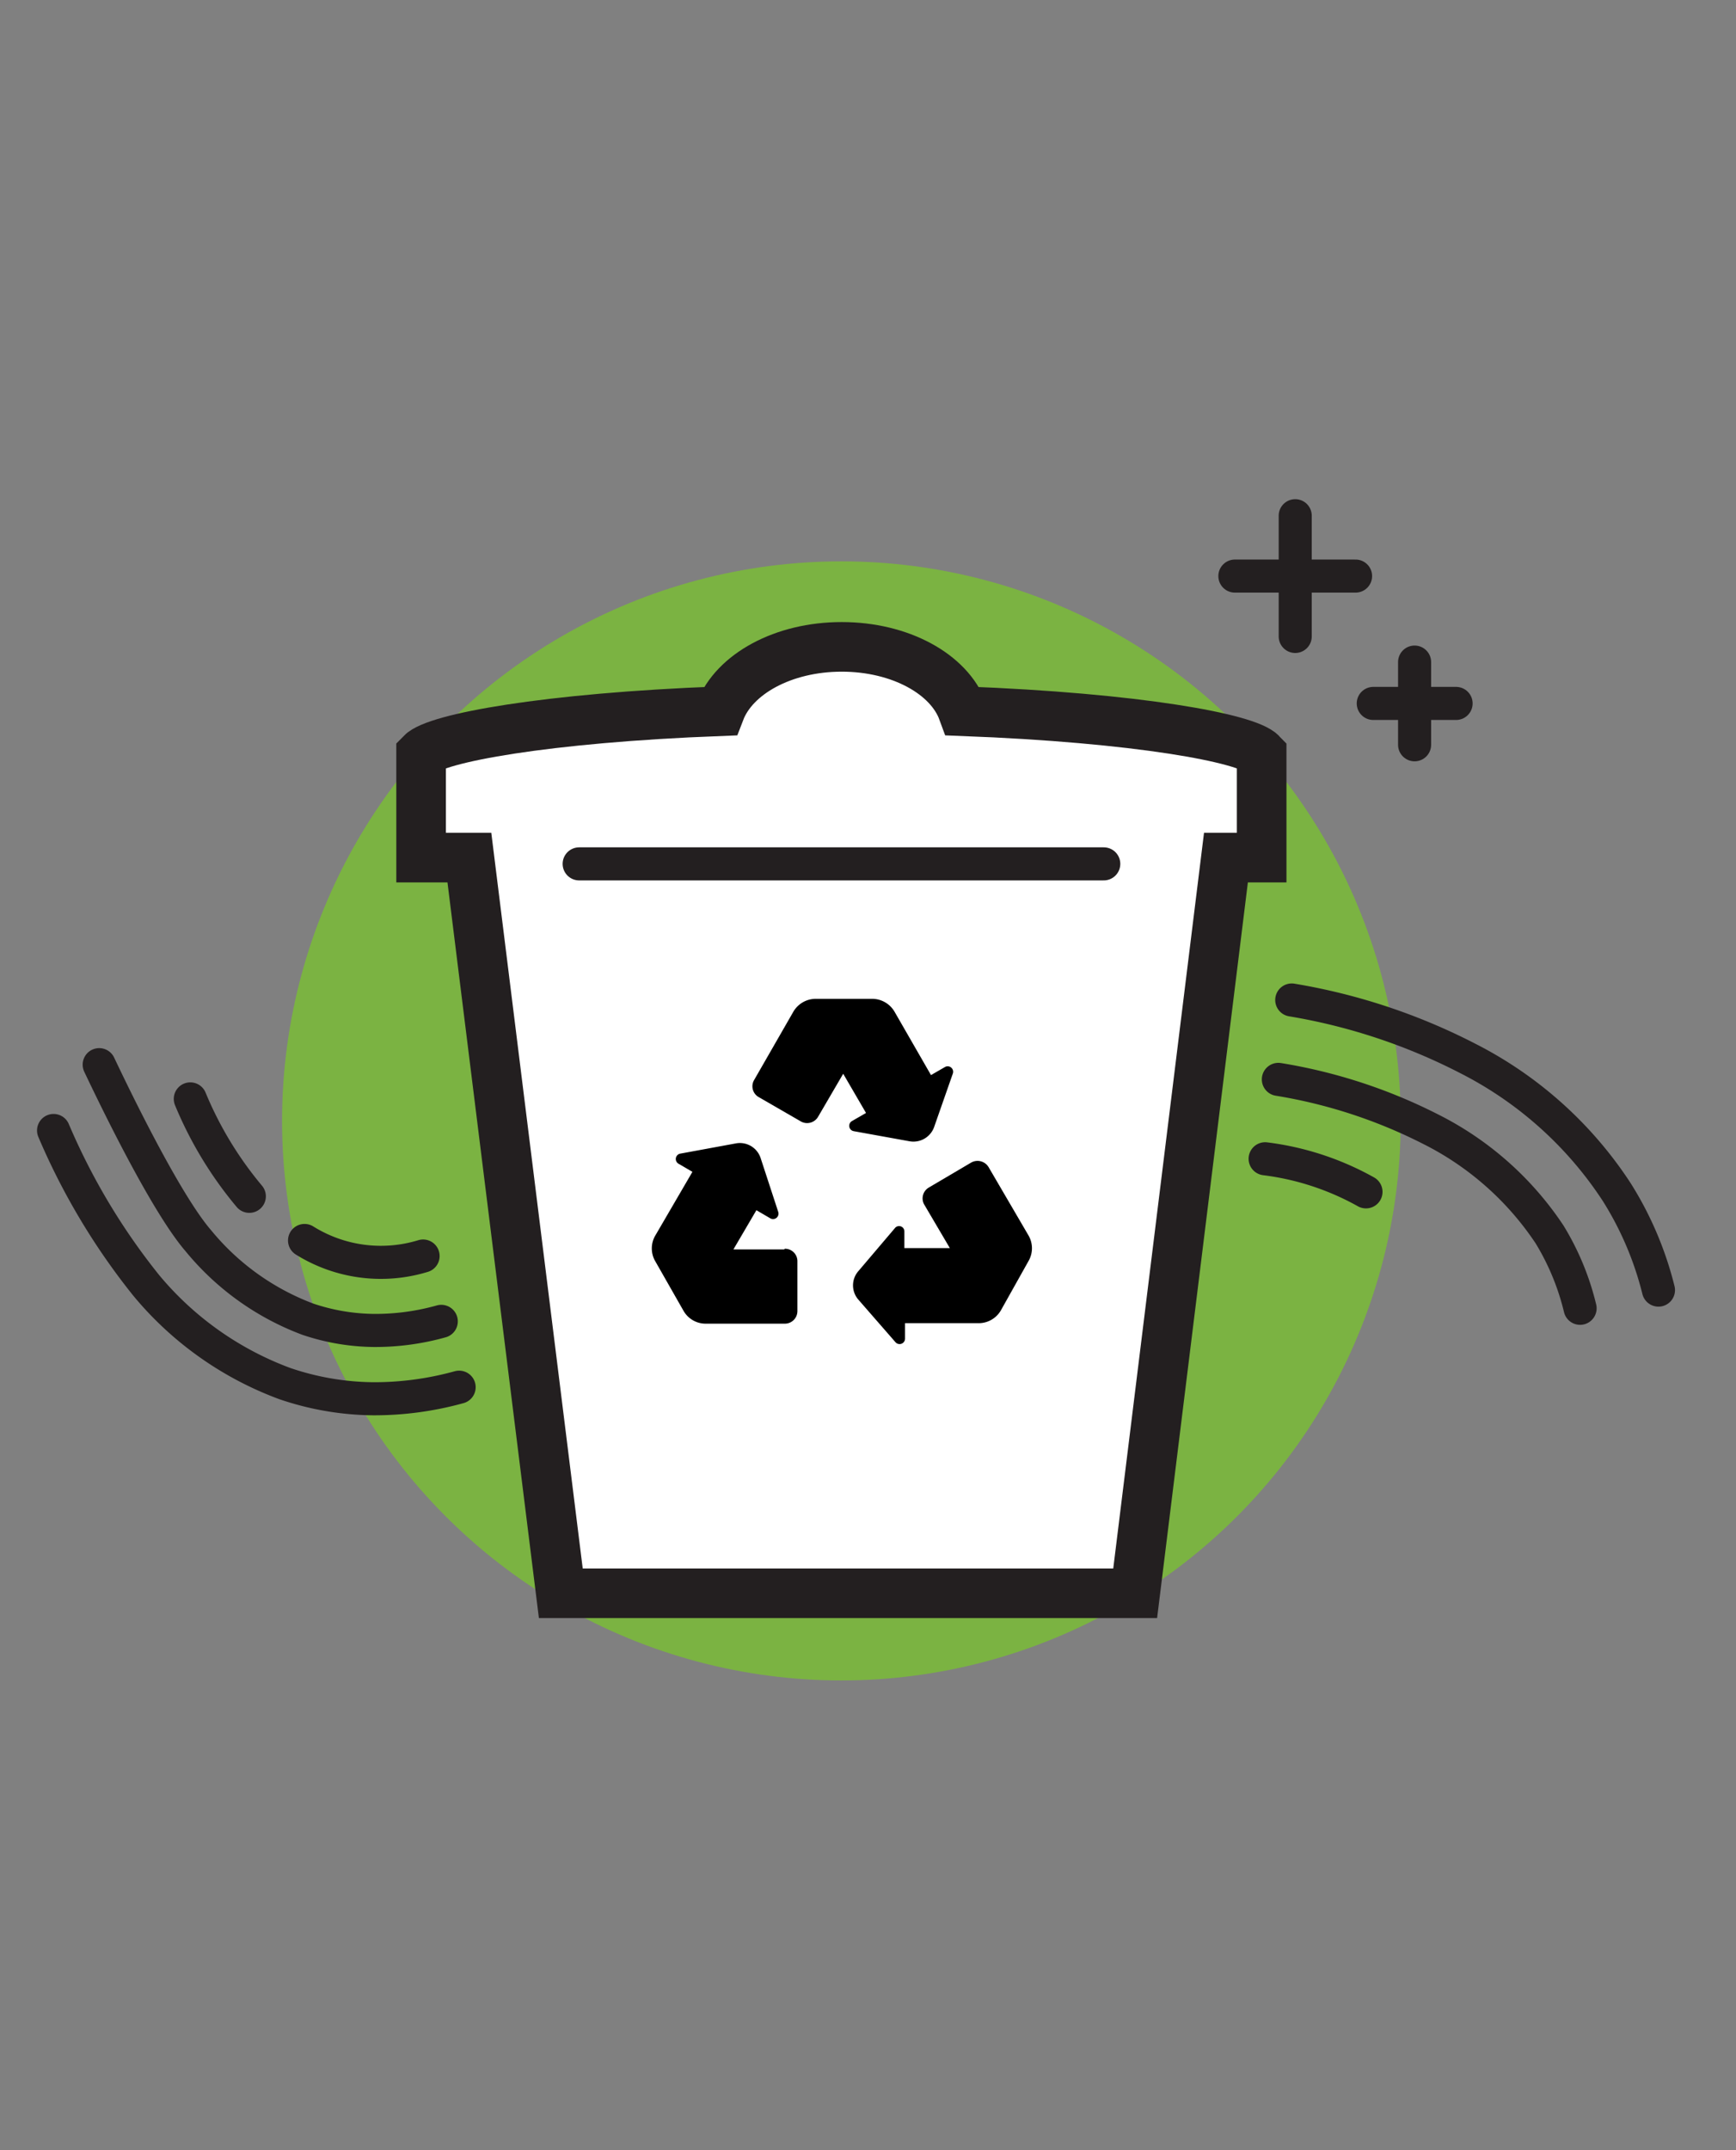
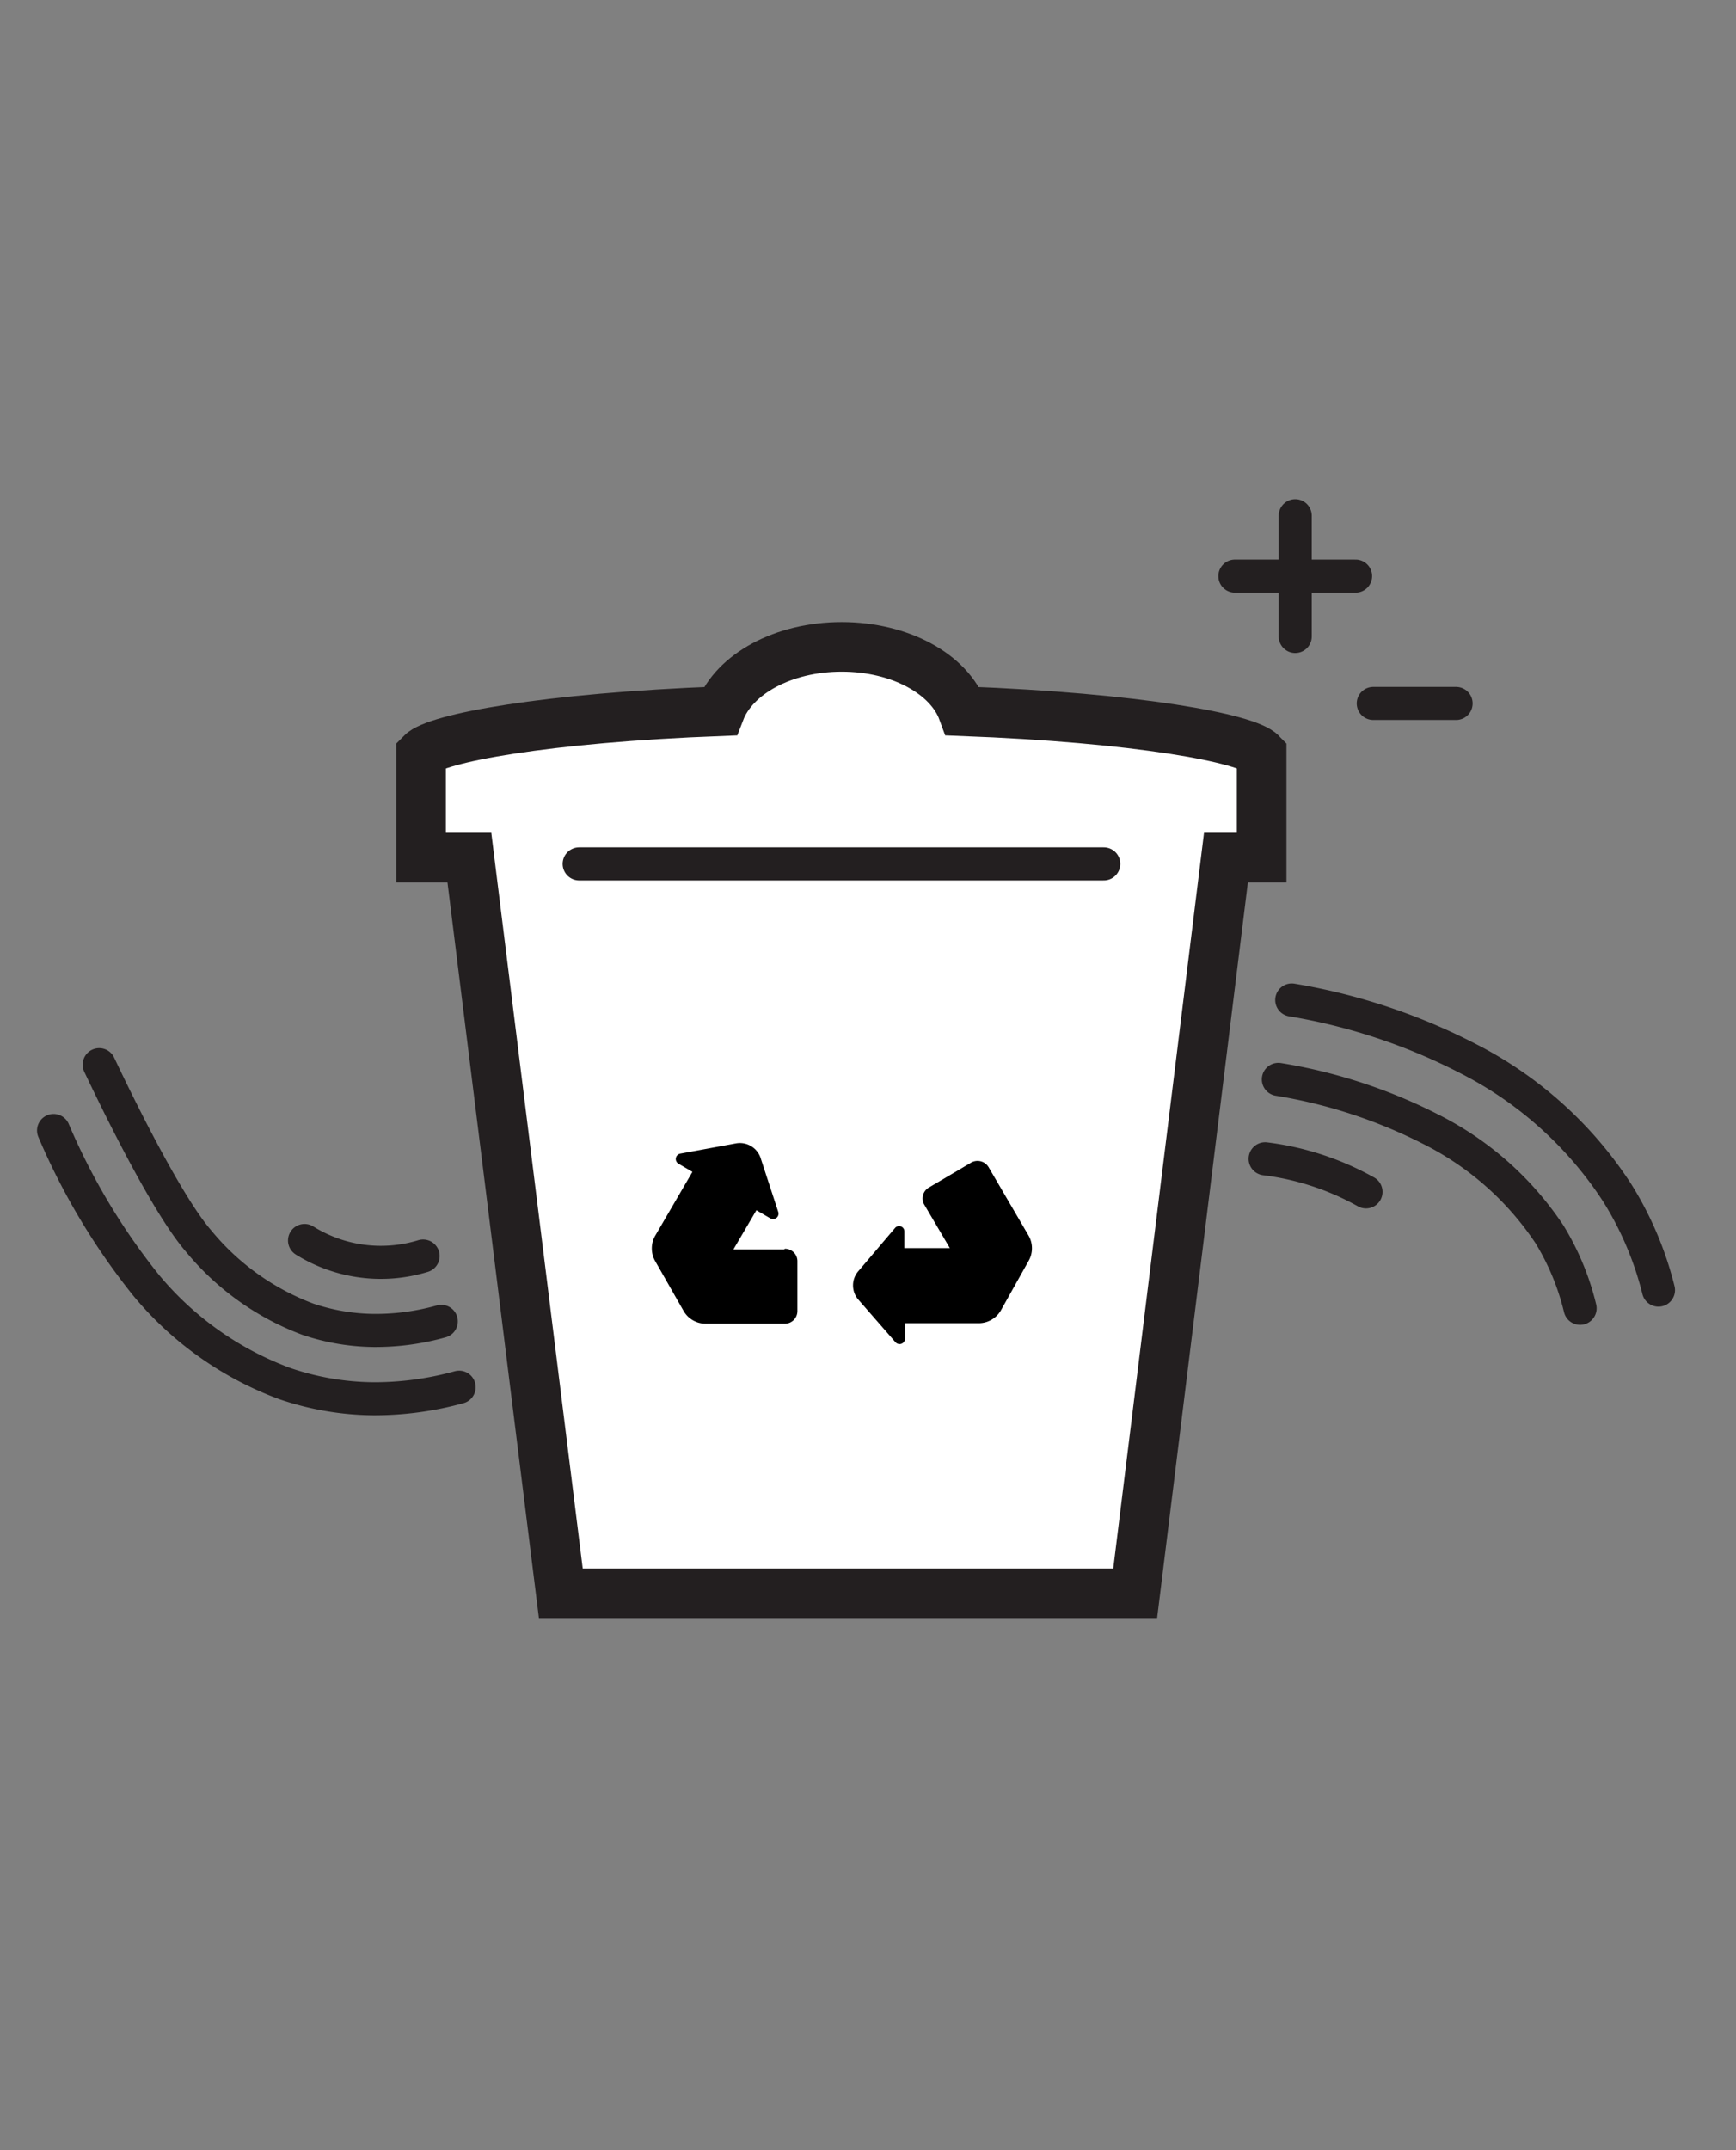
<svg xmlns="http://www.w3.org/2000/svg" viewBox="0 0 105 130">
  <rect x="0" y="0" width="105" height="130" fill="#808080" stroke="none" />
  <defs>
    <style>
      .cls-1 {
        fill: #7bb342;
      }

      .cls-2, .cls-3 {
        fill: none;
        stroke-width: 2px;
      }

      .cls-2, .cls-3, .cls-4 {
        stroke: #231f20;
        stroke-linecap: round;
      }

      .cls-2 {
        stroke-linejoin: round;
      }

      .cls-4 {
        fill: #fff;
        stroke-width: 3px;
      }
    </style>
  </defs>
  <g id="ico-waste_and__recycling_services" data-name="ico-waste_and_recycling_services">
-     <circle id="bg" class="cls-1" cx="50.89" cy="67.77" r="33.83" />
    <g id="stars">
      <g>
        <line class="cls-2" x1="74.69" y1="34.83" x2="81.99" y2="34.83" />
        <line class="cls-2" x1="78.34" y1="31.18" x2="78.34" y2="38.48" />
      </g>
      <g>
        <line class="cls-2" x1="83.06" y1="42.53" x2="88.07" y2="42.53" />
-         <line class="cls-2" x1="85.56" y1="40.03" x2="85.56" y2="45.03" />
      </g>
    </g>
    <g id="lines">
      <g>
        <path class="cls-3" d="M3.24,68.35a39.91,39.91,0,0,0,5.6,9.36,19.83,19.83,0,0,0,8.38,5.94,17,17,0,0,0,5.36.92,19.24,19.24,0,0,0,5.19-.7" />
        <path class="cls-3" d="M6,64.37c1.46,3.08,4.2,8.57,6,10.65a15.67,15.67,0,0,0,6.62,4.74,12.86,12.86,0,0,0,4,.68,14.74,14.74,0,0,0,4.07-.55" />
        <path class="cls-3" d="M18.42,75a8.72,8.72,0,0,0,7.17.94" />
-         <path class="cls-3" d="M11.51,66.44a22.6,22.6,0,0,0,3.57,5.89" />
      </g>
      <g>
        <path class="cls-3" d="M78.13,60.46A36.18,36.18,0,0,1,88.79,64a23.43,23.43,0,0,1,9,8.08A20.27,20.27,0,0,1,100.31,78" />
        <path class="cls-3" d="M77.32,65.26a31.36,31.36,0,0,1,9.19,3,18.7,18.7,0,0,1,7.21,6.37,15.48,15.48,0,0,1,1.85,4.47" />
        <path class="cls-3" d="M76.52,70.06a16.71,16.71,0,0,1,6.1,2" />
      </g>
    </g>
    <g id="main">
      <path class="cls-4" d="M58.23,43c-.82-2.24-3.77-3.89-7.32-3.89s-6.5,1.65-7.36,3.89C33,43.4,26.37,44.63,25.47,45.56v6.29h2.92l5.53,44.48H68.66l5.49-44.48h2.16V45.56C75.42,44.63,68.81,43.4,58.23,43Z" />
      <line class="cls-3" x1="35.03" y1="52.23" x2="66.76" y2="52.23" />
      <g>
-         <path d="M55,69a1.33,1.33,0,0,0,1.5-.86l1.13-3.23a.33.33,0,0,0-.47-.4l-.85.49L54.1,61.16a1.57,1.57,0,0,0-1.34-.77H49.33a1.57,1.57,0,0,0-1.34.77L45.6,65.32a.75.75,0,0,0,.27,1l2.6,1.5a.77.77,0,0,0,1-.28L51,64.92l1.38,2.37-.85.49a.33.33,0,0,0,.1.61Z" />
        <path d="M62.21,76.24a1.54,1.54,0,0,0,0-1.54l-2.42-4.14a.78.78,0,0,0-1.05-.27l-2.58,1.52a.76.76,0,0,0-.27,1l1.56,2.65-2.75,0v-1a.32.32,0,0,0-.57-.21l-2.21,2.6a1.31,1.31,0,0,0,0,1.73l2.25,2.58a.33.33,0,0,0,.57-.22V80l4.47,0a1.55,1.55,0,0,0,1.33-.78Z" />
        <path d="M47.43,75.54H44.36l1.39-2.37.84.49a.33.33,0,0,0,.48-.39L46,70a1.32,1.32,0,0,0-1.49-.87l-3.37.62a.33.33,0,0,0-.1.61l.84.49-2.25,3.86a1.54,1.54,0,0,0,0,1.54l1.71,3a1.54,1.54,0,0,0,1.33.78l4.79,0a.76.76,0,0,0,.77-.76v-3a.75.75,0,0,0-.76-.77Z" />
      </g>
    </g>
  </g>
</svg>